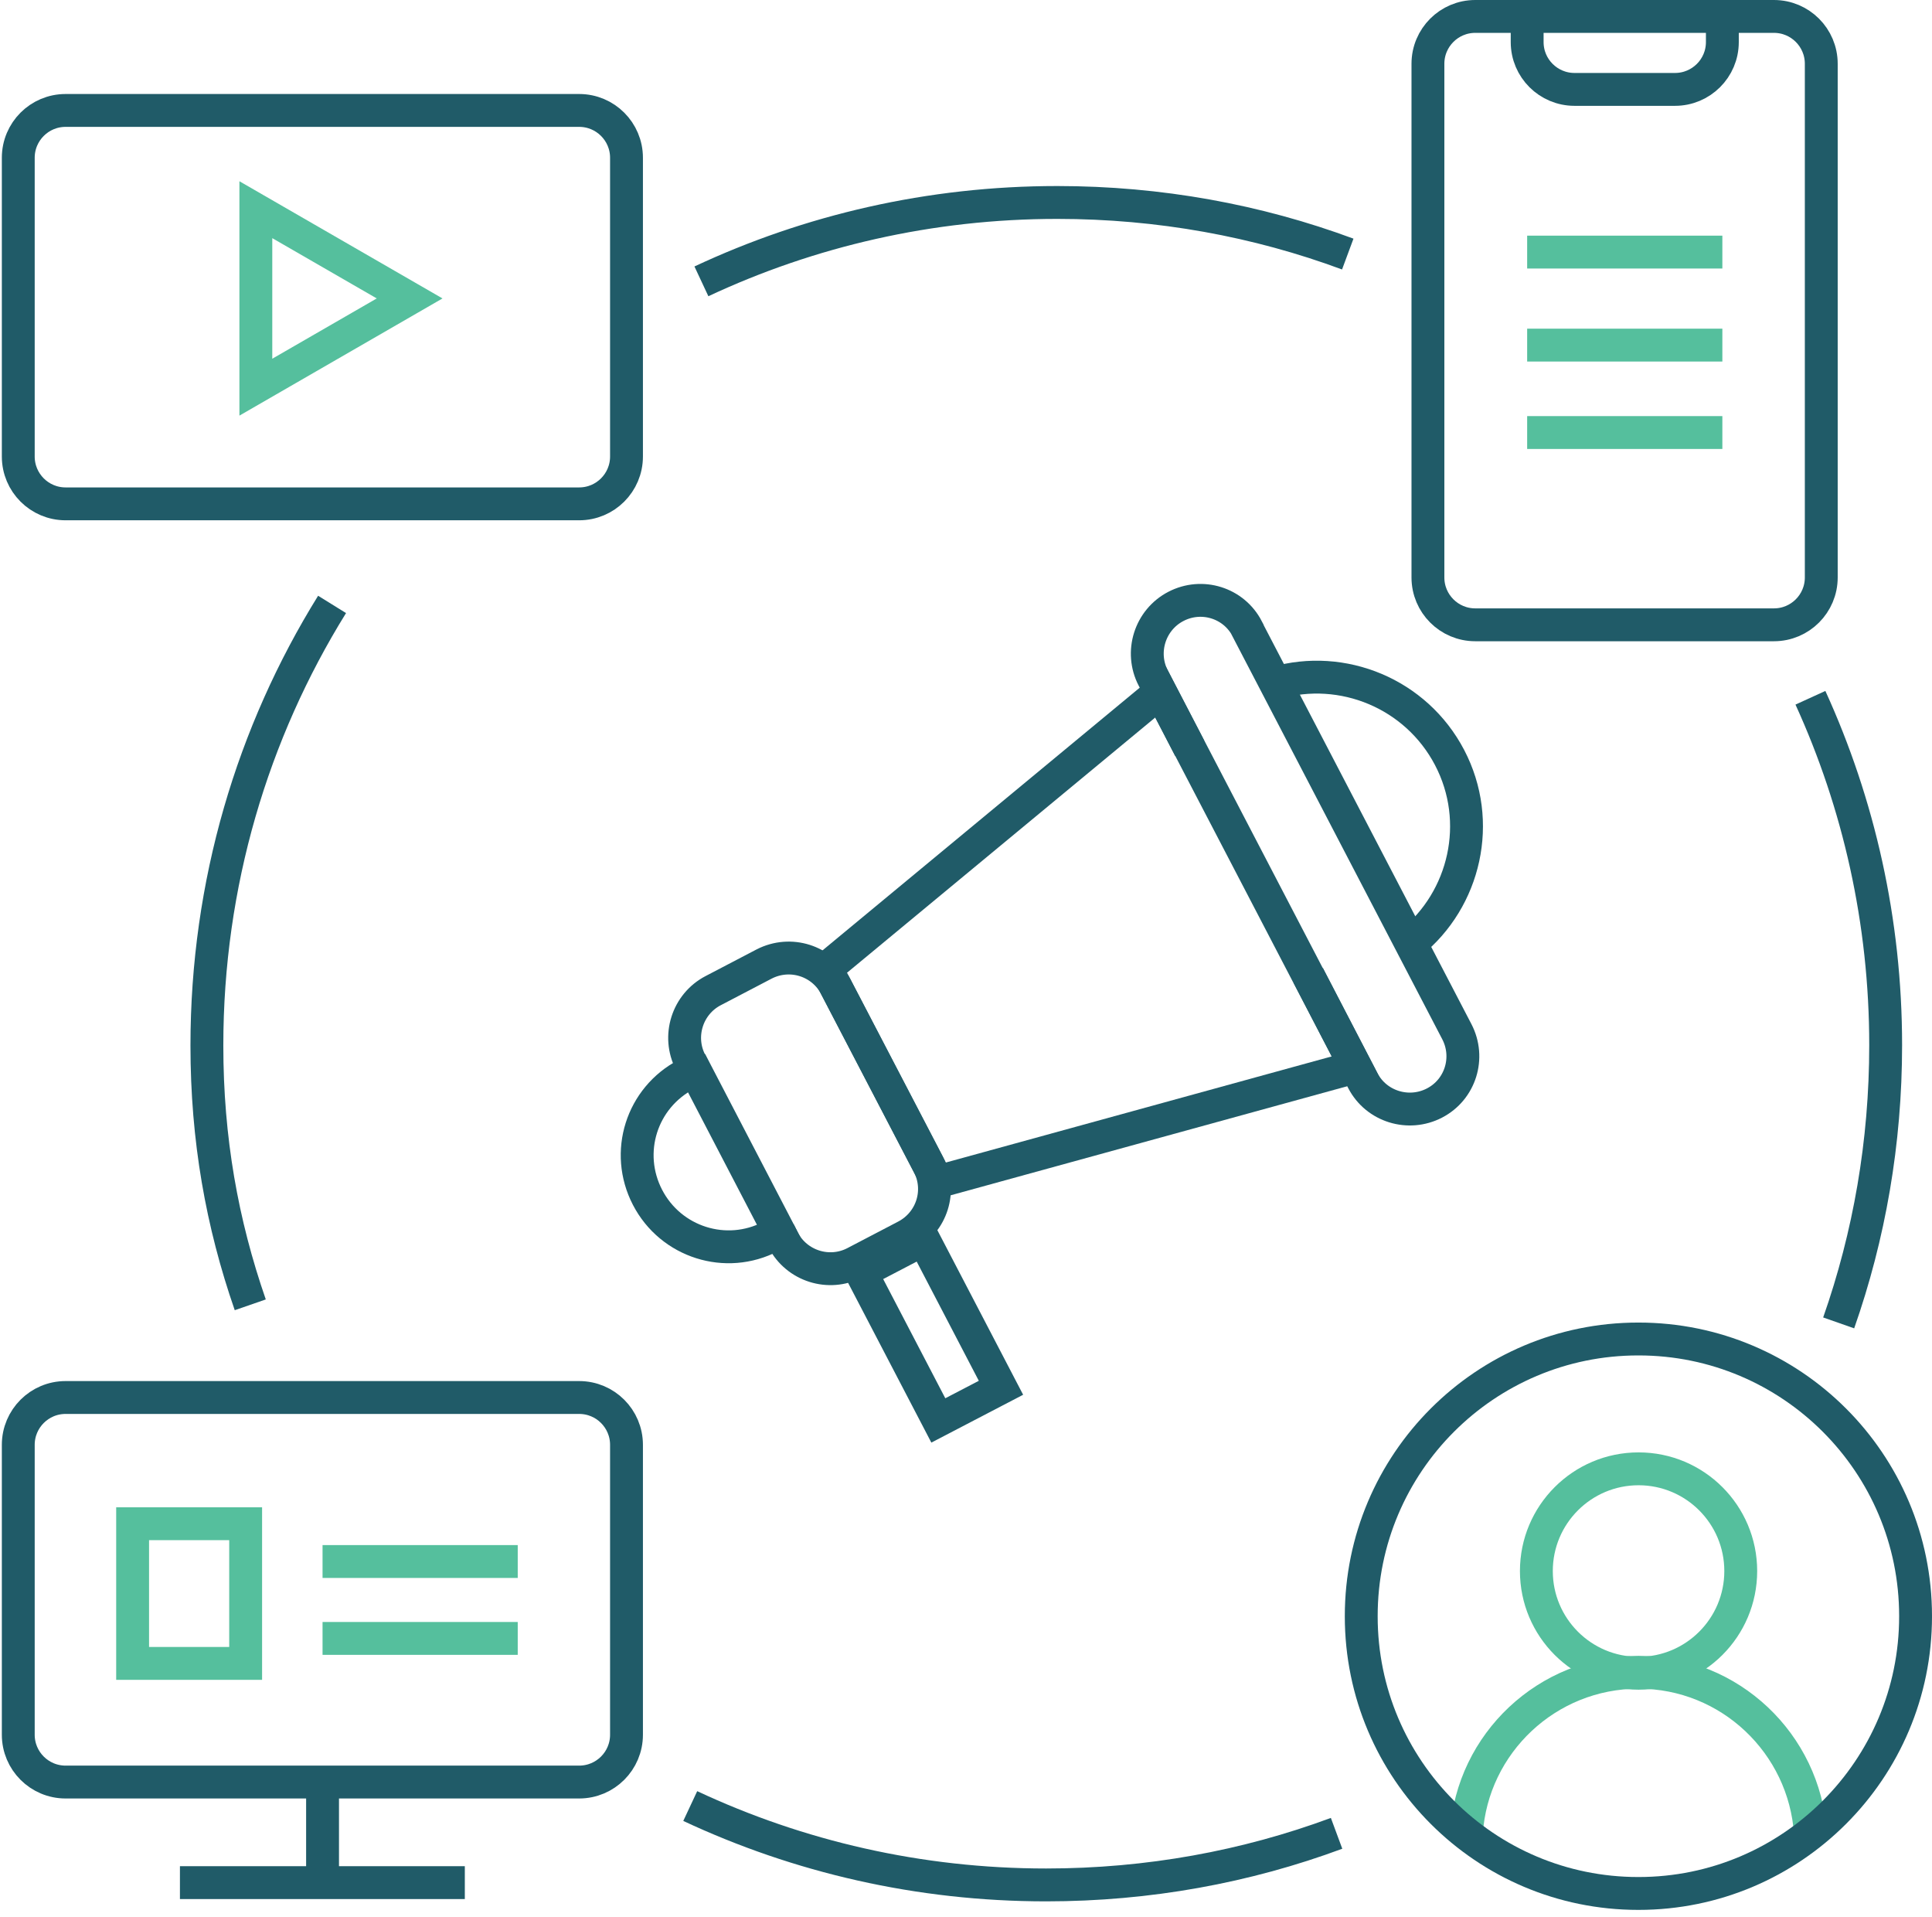
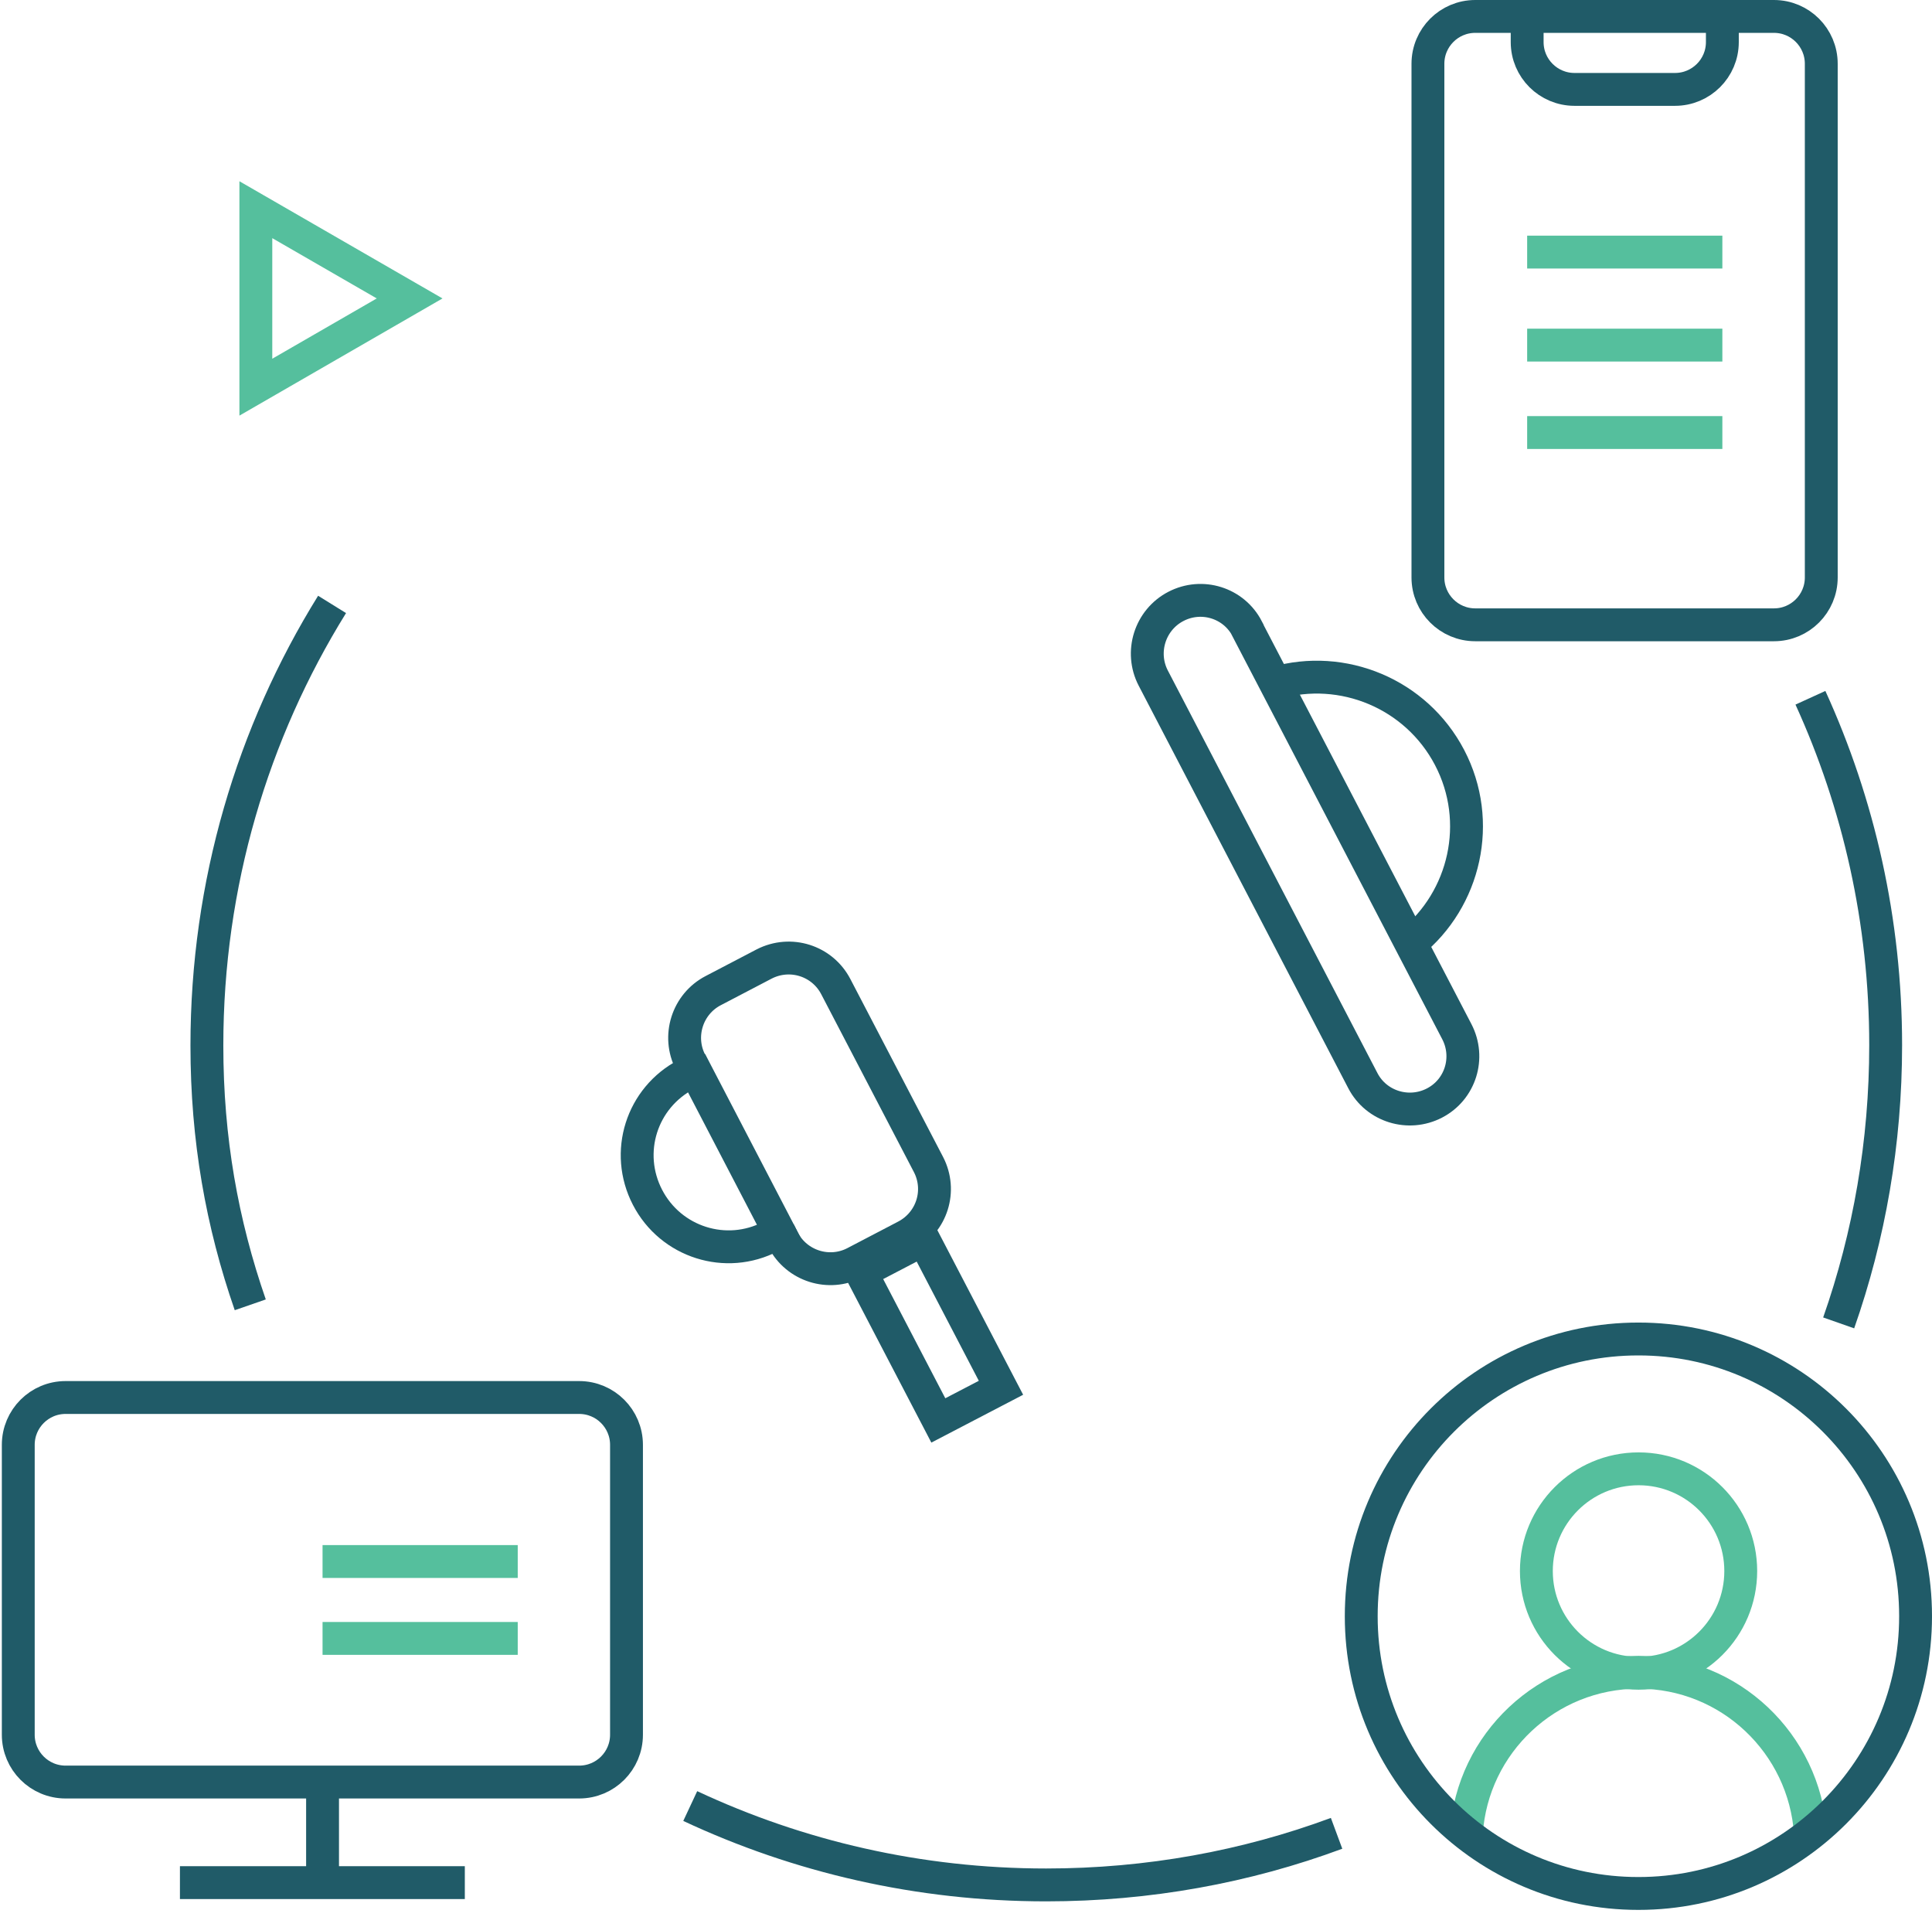
<svg xmlns="http://www.w3.org/2000/svg" width="127" height="126" viewBox="0 0 127 126" fill="none">
  <g clip-path="url(#clip0_150_9964)">
    <path d="M16.451 85.752C14.593 80.395 13.6 74.866 13.6 68.71C13.6 58.082 16.602 48.146 21.829 39.722" stroke="#205B68" stroke-width="2.16" stroke-miterlimit="10" />
    <path d="M87.86 120.485C81.92 122.688 75.483 123.876 68.766 123.876C60.407 123.876 52.479 122.018 45.373 118.692" stroke="#205B68" stroke-width="2.16" stroke-miterlimit="10" />
-     <path d="M88.595 16.697C82.655 14.494 76.218 13.306 69.5 13.306C61.141 13.306 53.214 15.163 46.107 18.49" stroke="#205B68" stroke-width="2.16" stroke-miterlimit="10" />
    <path d="M119.008 45.857C122.183 52.812 123.954 60.545 123.954 68.688C123.954 75.082 122.874 81.216 120.865 86.94" stroke="#205B68" stroke-width="2.16" stroke-miterlimit="10" />
    <path d="M119.721 37.951V4.19C119.721 2.473 118.328 1.08 116.61 1.08L96.976 1.08C95.258 1.08 93.865 2.473 93.865 4.19V37.951C93.865 39.669 95.258 41.062 96.976 41.062H116.61C118.328 41.062 119.721 39.669 119.721 37.951Z" stroke="#205B68" stroke-width="2.16" stroke-miterlimit="10" />
    <path d="M113.219 1.08V2.765C113.219 4.493 111.815 5.875 110.108 5.875H103.499C101.792 5.875 100.388 4.493 100.388 2.765V1.08" stroke="#205B68" stroke-width="2.16" stroke-miterlimit="10" />
-     <path d="M4.311 33.113L38.072 33.113C39.79 33.113 41.183 31.72 41.183 30.002V10.368C41.183 8.65 39.79 7.258 38.072 7.258L4.311 7.258C2.594 7.258 1.201 8.65 1.201 10.368V30.002C1.201 31.72 2.594 33.113 4.311 33.113Z" stroke="#205B68" stroke-width="2.16" stroke-miterlimit="10" />
    <path d="M4.311 117.115H38.072C39.79 117.115 41.183 115.723 41.183 114.005V94.954C41.183 93.236 39.79 91.843 38.072 91.843H4.311C2.594 91.843 1.201 93.236 1.201 94.954V114.005C1.201 115.723 2.594 117.115 4.311 117.115Z" stroke="#205B68" stroke-width="2.16" stroke-miterlimit="10" />
-     <path d="M8.718 109.318H16.148V100.138H8.718V109.318Z" stroke="#55BF9D" stroke-width="2.16" stroke-miterlimit="10" />
    <path d="M107.711 109.965C111.421 109.965 114.428 106.958 114.428 103.248C114.428 99.538 111.421 96.53 107.711 96.53C104.001 96.53 100.993 99.538 100.993 103.248C100.993 106.958 104.001 109.965 107.711 109.965Z" stroke="#55BF9D" stroke-width="2.16" stroke-miterlimit="10" />
    <path d="M96.393 120.463C96.781 114.566 101.706 109.901 107.711 109.901C113.716 109.901 118.619 114.588 119.008 120.485" stroke="#55BF9D" stroke-width="2.16" stroke-miterlimit="10" />
    <path d="M100.388 16.567H113.219" stroke="#55BF9D" stroke-width="2.16" stroke-miterlimit="10" />
    <path d="M21.203 102.622H34.033" stroke="#55BF9D" stroke-width="2.16" stroke-miterlimit="10" />
    <path d="M21.203 107.676H34.033" stroke="#55BF9D" stroke-width="2.16" stroke-miterlimit="10" />
    <path d="M100.388 22.68H113.219" stroke="#55BF9D" stroke-width="2.16" stroke-miterlimit="10" />
    <path d="M100.388 28.426H113.219" stroke="#55BF9D" stroke-width="2.16" stroke-miterlimit="10" />
    <path d="M26.927 19.613L16.818 13.781V25.445L26.927 19.613ZM26.927 19.613L16.818 13.781V25.445L26.927 19.613Z" stroke="#55BF9D" stroke-width="2.16" stroke-miterlimit="10" />
    <path d="M11.828 123.725H30.555" stroke="#205B68" stroke-width="2.16" stroke-miterlimit="10" />
    <path d="M21.203 117.115V123.725" stroke="#205B68" stroke-width="2.16" stroke-miterlimit="10" />
    <path d="M107.711 87.998H107.689C97.633 87.998 89.481 96.151 89.481 106.207V106.229C89.481 116.285 97.633 124.437 107.689 124.437H107.711C117.767 124.437 125.92 116.285 125.92 106.229V106.207C125.92 96.151 117.767 87.998 107.711 87.998Z" stroke="#205B68" stroke-width="2.16" stroke-miterlimit="10" />
    <path d="M51.205 80.935L51.486 81.497C52.371 83.203 54.488 83.873 56.195 82.987L59.543 81.238C61.271 80.33 61.919 78.235 61.033 76.529L54.942 64.843C54.056 63.137 51.961 62.467 50.233 63.353L46.885 65.102C45.179 65.988 44.509 68.105 45.395 69.811L45.675 70.373" stroke="#205B68" stroke-width="2.16" stroke-miterlimit="10" />
    <path d="M60.717 81.454L56.599 83.601L61.681 93.35L65.799 91.204L60.717 81.454Z" stroke="#205B68" stroke-width="2.16" stroke-miterlimit="10" />
-     <path d="M78.206 49.183L76.283 45.468L54.316 63.655L61.617 77.674L89.114 70.114L86.003 64.109" stroke="#205B68" stroke-width="2.16" stroke-miterlimit="10" />
    <path d="M81.985 41.342L95.766 67.802C96.652 69.509 96.004 71.604 94.297 72.49C92.591 73.375 90.474 72.727 89.588 71.021L75.808 44.561C74.922 42.854 75.592 40.737 77.298 39.852C79.004 38.966 81.1 39.614 81.985 41.321V41.342Z" stroke="#205B68" stroke-width="2.16" stroke-miterlimit="10" />
    <path d="M45.697 70.351L51.205 80.935C51.032 81.043 50.86 81.151 50.665 81.259C47.728 82.793 44.099 81.648 42.565 78.689C41.032 75.73 42.176 72.144 45.114 70.61C45.309 70.524 45.481 70.438 45.676 70.351H45.697Z" stroke="#205B68" stroke-width="2.16" stroke-miterlimit="10" />
    <path d="M83.843 44.885C88.249 43.61 93.088 45.576 95.291 49.788C97.494 54 96.306 59.098 92.742 61.97" stroke="#205B68" stroke-width="2.16" stroke-miterlimit="10" />
  </g>
  <defs>
    <clipPath id="clip0_150_9964">
      <rect width="126.878" height="125.518" fill="white" transform="translate(0.121)" />
    </clipPath>
  </defs>
</svg>